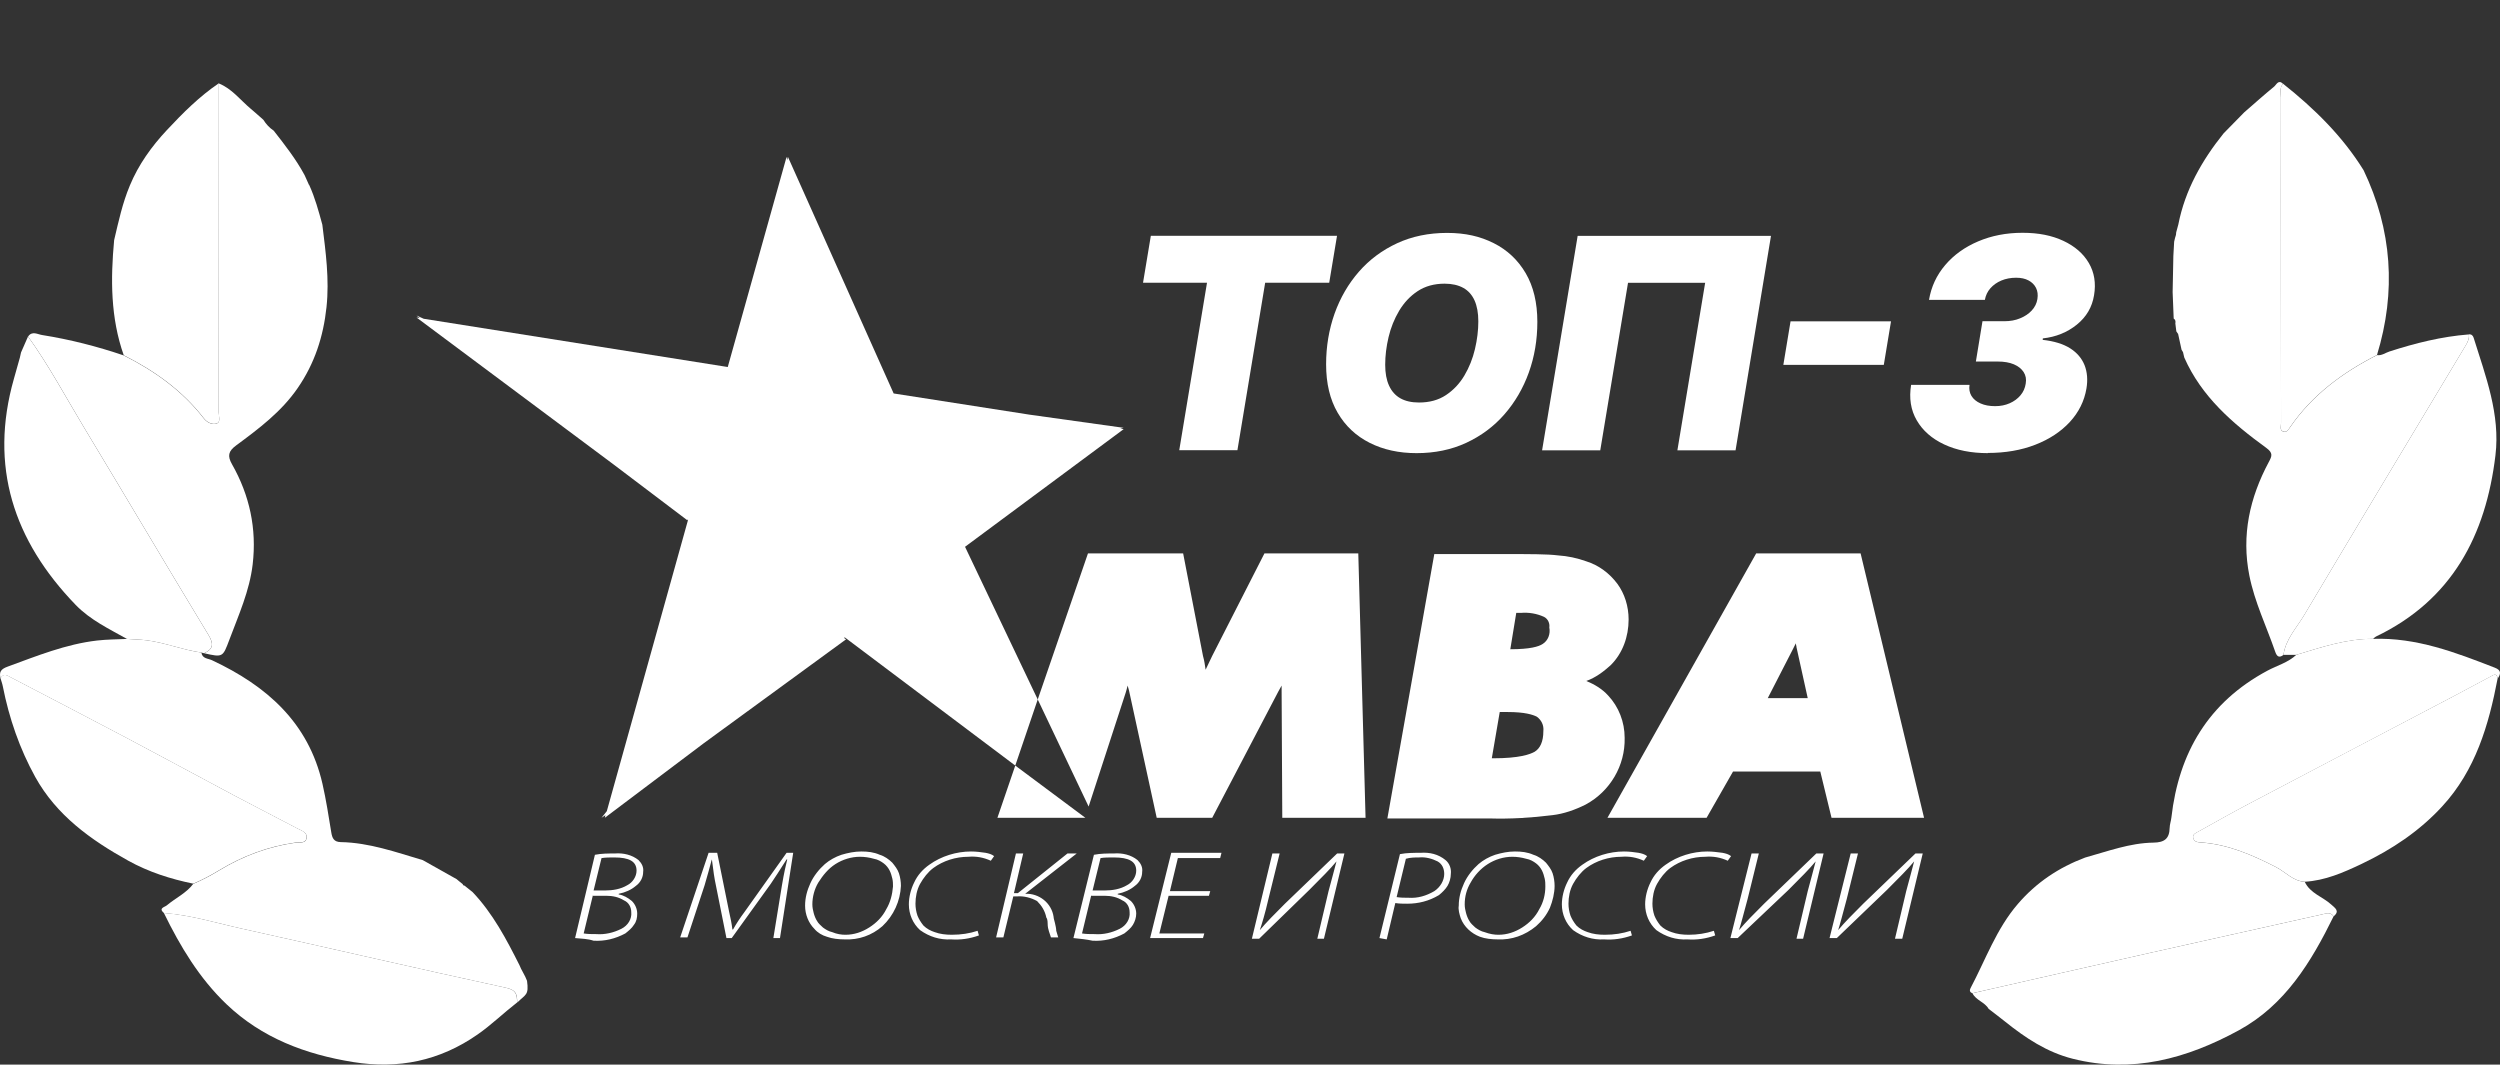
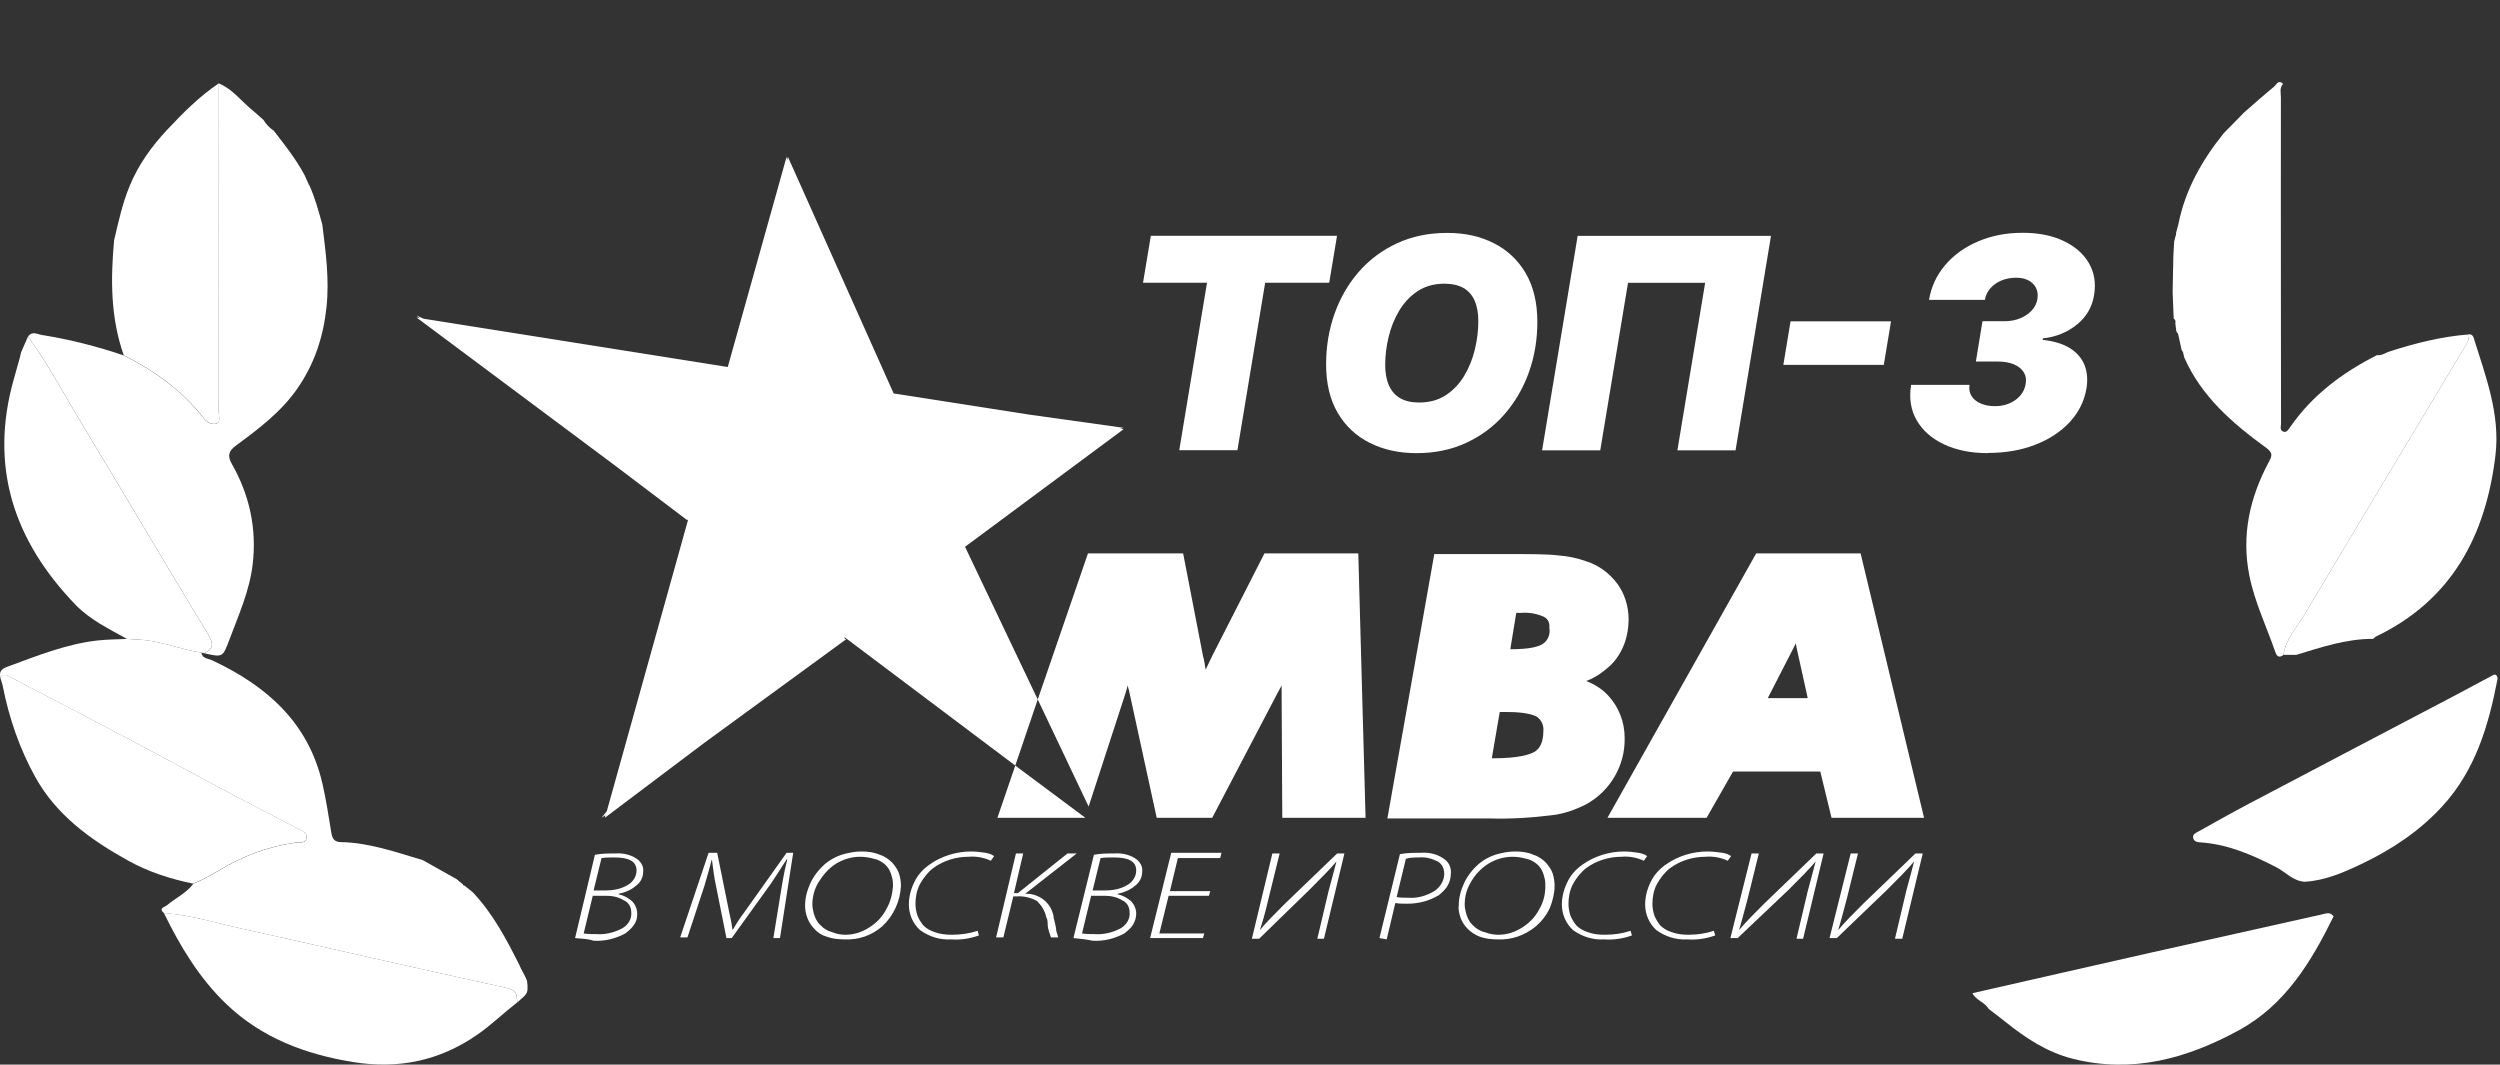
<svg xmlns="http://www.w3.org/2000/svg" id="Layer_2" data-name="Layer 2" viewBox="0 0 378.25 161.07">
  <rect x="0" y="0" width="378.25" height="161.07" fill="#333333" stroke="none" />
  <defs>
    <style> .cls-1 { fill: #fff; stroke-width: 0px; } </style>
  </defs>
  <g id="Layer_1-2" data-name="Layer 1">
    <g>
      <g>
        <path class="cls-1" d="M87.01,141.93l3-12.6c1-.2,2-.2,3-.2,1.3-.1,2.6.2,3.6,1,.5.5.8,1.1.7,1.8,0,.8-.4,1.6-1.1,2.1-.7.6-1.6,1-2.6,1.2v.1c.7.1,1.4.5,2,1,.5.5.8,1.2.8,1.9,0,.6-.1,1.2-.5,1.7-.3.5-.8.9-1.3,1.3-1.5.8-3.1,1.2-4.8,1.1-.9-.3-1.8-.3-2.8-.4h0ZM89.71,135.43l-1.4,5.8c.6.1,1.2.1,1.9.1,1.3.1,2.6-.2,3.8-.8,1-.5,1.6-1.5,1.5-2.5,0-.8-.4-1.5-1.1-1.8-.8-.5-1.7-.7-2.7-.7h-2v-.1ZM91.01,129.83l-1.2,4.9h1.7c1.2,0,2.4-.2,3.4-.8.8-.4,1.4-1.3,1.4-2.2,0-1.4-1.1-2-3.4-2-.6,0-1.3,0-1.9.1h0ZM118.01,141.93h-1l1.3-8c.3-1.8.6-3.1.8-3.9h-.1c-1,1.6-1.8,2.8-2.4,3.7l-5.9,8.2h-.8l-1.6-8c-.2-.9-.4-2.2-.6-3.9h0c-.1.2-.2.8-.5,1.8l-.6,2.1-2.6,7.9h-1.1l4.3-12.8h1.3l1.8,8.9c.2.9.4,1.8.5,2.7h.1c.5-.9,1.1-1.8,1.7-2.6l6.4-9h1l-2,12.9ZM127.81,142.13c-.9,0-1.9-.1-2.7-.4-.7-.2-1.4-.6-1.9-1.2-.9-.9-1.4-2.2-1.4-3.5,0-1.2.3-2.3.8-3.4s1.3-2.1,2.2-2.9c.7-.6,1.6-1.1,2.5-1.4,1-.3,2-.5,3-.5s1.9.1,2.8.5c.7.2,1.4.7,1.9,1.2.4.5.8,1,1,1.6s.3,1.3.3,1.9c-.1,2.3-1.1,4.5-2.8,6.1-1.6,1.4-3.6,2.1-5.7,2h0ZM127.91,141.43c1.3,0,2.5-.4,3.6-1.1s2-1.6,2.6-2.8c.6-1,.9-2.2,1-3.4,0-.4,0-.8-.1-1.2-.1-.4-.2-.8-.4-1.2-.2-.4-.5-.8-.9-1.1-.4-.3-.9-.6-1.5-.7-.7-.2-1.4-.3-2.1-.3-1.3,0-2.6.4-3.7,1.1-1.1.7-1.9,1.7-2.6,2.8-.6,1-.9,2.2-.9,3.3,0,.5.1.9.2,1.3.1.4.3.9.5,1.2.2.4.6.7.9,1,.4.3.9.6,1.4.7.7.3,1.4.4,2,.4h0ZM147.91,140.83l.2.7c-1.4.5-2.8.7-4.2.6-1.7.1-3.3-.4-4.7-1.4-1.1-1-1.7-2.4-1.7-3.9,0-1.1.3-2.3.8-3.3.5-1.1,1.3-2,2.3-2.7,1.8-1.3,4.1-2,6.3-2,.8,0,1.5.1,2.2.2.5.1.9.2,1.3.5l-.5.7c-1.1-.5-2.2-.7-3.4-.6-1.9,0-3.8.6-5.3,1.7-.8.6-1.5,1.5-2,2.4s-.7,2-.7,3c0,.6.1,1.2.3,1.8.2.5.5,1,.9,1.5.5.5,1.1.8,1.7,1,.8.3,1.7.4,2.6.4,1.4,0,2.7-.2,3.9-.6h0ZM153.71,129.13h1.1l-1.4,6h.6l7.5-6h1.4l-7.8,6.1c2.1-.1,4,1.4,4.3,3.5,0,.2.1.5.2.9s.2.9.2,1.2c.1.3.2.7.3,1h-1.1c-.1-.3-.2-.6-.3-.9-.1-.3-.2-.7-.2-1.2s-.1-.8-.2-.9c-.2-1-.7-1.8-1.4-2.5-.9-.5-2-.8-3.1-.7h-.5l-1.5,6.2h-1.1l3-12.7ZM162.41,141.93l3.1-12.6c1-.2,2-.2,3-.2,1.3-.1,2.6.2,3.6,1,.5.5.8,1.1.7,1.8,0,.8-.4,1.6-1.1,2.1-.7.6-1.6,1-2.6,1.2v.1c.7.1,1.4.5,2,1,.5.5.8,1.2.8,1.9,0,.6-.2,1.2-.5,1.7s-.8.9-1.3,1.3c-1.5.8-3.1,1.2-4.8,1.1-.9-.2-1.9-.3-2.9-.4h0ZM165.11,135.43l-1.4,5.8c.6.1,1.2.1,1.9.1,1.3.1,2.6-.2,3.8-.8,1-.5,1.6-1.5,1.5-2.5,0-.8-.4-1.5-1.1-1.8-.8-.5-1.7-.7-2.7-.7h-2v-.1ZM166.51,129.83l-1.2,4.9h1.8c1.2,0,2.4-.2,3.4-.8.8-.4,1.4-1.3,1.4-2.2,0-1.4-1.1-2-3.4-2-.8,0-1.4,0-2,.1h0ZM183.11,134.83l-.2.7h-6.1l-1.4,5.7h6.8l-.2.7h-8l3.2-12.9h7.6l-.2.8h-6.4l-1.2,5h6.1ZM192.51,129.13h1.1l-1.7,6.9c-.5,2.2-1,3.8-1.3,4.7,1-1.2,2.3-2.5,3.8-4l7.9-7.6h1.1l-3.1,12.9h-1l1.7-7.2c.5-1.9.9-3.3,1.2-4.5h0c-.9,1.1-2.3,2.5-4.1,4.3l-7.6,7.4h-1.1l3.1-12.9ZM208.71,141.93l3.1-12.7c1-.2,2.1-.2,3.1-.2,1.4-.1,2.7.2,3.8,1.1.6.5.9,1.3.8,2.1,0,.6-.2,1.3-.5,1.8s-.8,1-1.3,1.4c-1.5.9-3.1,1.3-4.8,1.3-.6,0-1.2,0-1.8-.1l-1.3,5.5-1.1-.2ZM212.71,129.93l-1.4,5.8c.6.1,1.2.1,1.8.1,1.4.1,2.7-.3,3.9-1,.9-.6,1.5-1.6,1.5-2.6,0-.8-.3-1.5-1-1.9-.8-.4-1.8-.7-2.8-.6-.6,0-1.3,0-2,.2h0ZM226.61,142.13c-.9,0-1.9-.1-2.7-.4-1.3-.5-2.4-1.5-2.9-2.8-.2-.6-.4-1.3-.3-1.9,0-1.2.3-2.3.8-3.4s1.3-2.1,2.2-2.9c.7-.6,1.6-1.1,2.5-1.4,1-.3,2-.5,3-.5s1.9.1,2.8.5c.7.2,1.4.7,1.9,1.2.4.5.8,1,1,1.6s.3,1.3.3,1.9c0,1.1-.3,2.3-.7,3.3-.5,1.1-1.2,2-2.1,2.8-1.7,1.4-3.7,2.1-5.8,2h0ZM226.71,141.43c1.3,0,2.5-.4,3.6-1.1s2-1.6,2.6-2.8c.6-1,.9-2.2.9-3.4,0-.4,0-.8-.1-1.2-.1-.4-.2-.8-.4-1.2-.2-.4-.5-.8-.9-1.1-.4-.3-.9-.6-1.5-.7-.7-.2-1.4-.3-2.1-.3-1.3,0-2.6.4-3.7,1.1-1.1.7-2,1.7-2.6,2.8-.6,1-.9,2.1-.9,3.3,0,.5.1.9.2,1.3.1.4.3.9.5,1.2.2.4.6.7.9,1,.4.3.9.6,1.4.7.8.3,1.5.4,2.1.4h0ZM246.71,140.83l.2.7c-1.4.5-2.8.7-4.2.6-1.7.1-3.3-.4-4.7-1.4-1.1-1-1.7-2.4-1.7-3.9,0-1.1.3-2.3.8-3.3.5-1.1,1.3-2,2.3-2.7,1.8-1.3,4.1-2,6.3-2,.8,0,1.5.1,2.2.2.5.1.9.2,1.3.5l-.5.7c-1.1-.5-2.2-.7-3.4-.6-1.9,0-3.8.6-5.3,1.7-.8.6-1.5,1.5-2,2.4s-.7,2-.7,3c0,.6.1,1.2.3,1.8.2.5.5,1,.9,1.5.5.5,1.1.8,1.7,1,.8.3,1.7.4,2.6.4,1.4,0,2.7-.2,3.9-.6h0ZM259.31,140.83l.2.7c-1.4.5-2.8.7-4.2.6-1.7.1-3.3-.4-4.7-1.4-1.1-1-1.7-2.4-1.7-3.9,0-1.1.3-2.3.8-3.3.5-1.1,1.3-2,2.3-2.7,1.8-1.3,4.1-2,6.3-2,.8,0,1.5.1,2.3.2.5.1.9.2,1.3.5l-.5.7c-1.1-.5-2.2-.7-3.4-.6-1.9,0-3.8.6-5.3,1.7-.8.6-1.5,1.5-2,2.4s-.7,2-.7,3c0,.6.1,1.2.3,1.8.2.5.5,1,.9,1.5.5.5,1.1.8,1.7,1,.8.3,1.7.4,2.6.4,1.3,0,2.6-.2,3.8-.6h0ZM265.01,129.13h1.1l-1.7,6.9c-.6,2.2-1,3.8-1.3,4.7,1-1.2,2.3-2.5,3.8-4l7.9-7.6h1.1l-3.1,12.9h-1l1.7-7.2c.5-1.9.9-3.3,1.2-4.5-.9,1.1-2.3,2.5-4.1,4.3l-7.7,7.3h-1.1l3.2-12.8ZM280.01,129.13h1.1l-1.7,6.9c-.6,2.2-1,3.8-1.3,4.7,1-1.2,2.3-2.5,3.8-4l7.9-7.6h1.1l-3.1,12.9h-1.1l1.7-7.2c.5-1.9.9-3.3,1.2-4.5-.9,1.1-2.3,2.5-4.1,4.3l-7.6,7.3h-1.1l3.2-12.8Z" />
        <g>
          <polygon class="cls-1" points="150.91 123.73 164.21 123.73 164.21 123.73 153.61 115.83 150.91 123.73" />
          <path class="cls-1" d="M191.31,83.73l-7.9,15.5c-.4.8-.7,1.5-1,2.1-.1-.7-.2-1.4-.4-2.1l-3-15.5h-14.4l-7.6,22.1,7.7,16.2,5.6-17.2c.1-.3.2-.7.3-1.1l.2.7,4.2,19.3h8.4l10-19.1.5-.9v.9l.1,19.1h12.6l-1.1-40h-14.2Z" />
          <path class="cls-1" d="M243.31,105.23c-.9-1-2.1-1.7-3.3-2.2,1.4-.5,2.6-1.4,3.7-2.4,1.8-1.8,2.7-4.3,2.7-6.9,0-2-.6-3.9-1.7-5.4-1.2-1.6-2.8-2.8-4.7-3.4-1.4-.5-2.8-.8-4.3-.9-1.6-.2-4.3-.2-8.1-.2h-10.6l-7.1,40h15.4c3.2.1,6.4-.1,9.6-.5,1.7-.2,3.4-.8,5-1.6,3.7-2,6-5.9,5.9-10.1,0-2.4-.9-4.7-2.5-6.4ZM232.21,113.73c-.7.4-2.3,1-6.3,1h-.2l1.2-7h1.2c2.6,0,3.8.4,4.4.7.7.5,1.1,1.3,1,2.2,0,1.6-.5,2.6-1.3,3.1ZM233.41,97.43c-.6.4-1.9.8-4.9.8l.9-5.5h.7c1.2-.1,2.4.1,3.5.6.6.3.9,1,.8,1.6.2,1-.2,2-1,2.5Z" />
          <path class="cls-1" d="M281.51,83.73h-15.8l-22.5,40h15l4-7h13.2l1.7,7h14l-9.6-40ZM267.41,105.73l3.8-7.4c.1-.2.3-.6.5-1,0,.2.1.4.1.6l1.7,7.7h-6.1v.1Z" />
          <polygon class="cls-1" points="146.01 82.73 170.01 64.93 169.51 64.83 170.01 64.73 155.71 62.73 135.21 59.53 119.21 23.73 119.11 24.23 119.01 23.73 110.11 55.53 64.11 48.23 63.01 47.73 63.51 48.13 63.01 48.03 92.91 70.33 104.01 78.73 104.01 78.63 104.11 78.63 91.81 122.73 91.01 123.73 91.61 123.33 91.51 123.73 106.51 112.43 128.01 96.73 127.71 96.53 127.81 96.43 153.61 115.83 157.01 105.83 146.01 82.73" />
        </g>
      </g>
-       <path class="cls-1" d="M49.51,126.48c-.18,0-.29-.1-.33-.28.14.06.25.15.33.28Z" />
+       <path class="cls-1" d="M49.51,126.48Z" />
      <path class="cls-1" d="M48.55,125.69c-.18-.15-.36-.3-.54-.45.18.15.36.3.54.45Z" />
      <path class="cls-1" d="M307.03,0c-.14.5-.27,1-.41,1.5" />
      <path class="cls-1" d="M306.65,20.45c.11.16.23.33.34.49-.11-.16-.23-.33-.34-.49Z" />
      <path class="cls-1" d="M307.65,23.97c.09.15.18.3.28.45-.09-.15-.18-.3-.28-.45Z" />
      <g>
        <path class="cls-1" d="M46.77,27.96c.89,1.94,1.44,3.99,2,6.04.51,4.14,1.08,8.24.63,12.47-.48,4.48-1.8,8.53-4.35,12.23-2.47,3.6-5.89,6.16-9.33,8.7-1.18.87-1.33,1.59-.62,2.84,2.67,4.7,3.76,9.76,3.13,15.14-.47,4.02-2.13,7.68-3.53,11.42-1,2.66-.98,2.67-3.81,2.04,1.38-.65,1.49-1.4.66-2.76-6.31-10.41-12.49-20.89-18.78-31.31-2.8-4.64-5.35-9.44-8.52-13.85.61-.9,1.44-.33,2.12-.23,4.21.67,8.33,1.72,12.36,3.09,4.67,2.35,8.85,5.33,12.08,9.5.51.66,1.25.98,1.86.84.81-.2.41-1.12.41-1.71.02-16.6.02-33.19.02-49.79,2,.8,3.27,2.53,4.85,3.85.65.54,1.27,1.11,1.9,1.66.41.66.92,1.21,1.56,1.64,1.69,2.16,3.38,4.32,4.68,6.74.22.49.44.98.66,1.47Z" />
        <path class="cls-1" d="M.07,102.61c-.21-.94.04-1.37,1.09-1.75,4.43-1.62,8.8-3.4,13.54-3.95,1.5-.17,3.01-.17,4.52-.24.97.08,1.93.08,2.91.2,2.85.35,5.51,1.47,8.34,1.86.13.95,1.02.88,1.62,1.17,8.23,3.86,14.58,9.4,16.7,18.69.55,2.42.93,4.88,1.33,7.33.14.88.39,1.47,1.43,1.49,4.32.08,8.34,1.52,12.42,2.73,1.7.96,3.4,1.91,5.11,2.87.14.12.28.24.43.36.17.13.33.27.5.4.03.14.11.22.26.22.41.33.82.65,1.23.98,3.07,3.23,5.11,7.12,7.09,11.05.27.73.86,1.56,1.15,2.38.3,2.2-.2,2.02-1.49,3.29,0-1.15-.08-1.89-1.66-2.23-13.32-2.89-26.6-5.98-39.91-8.93-3.94-.87-7.82-2.09-11.87-2.38-.88-.76.08-.88.43-1.17,1.32-1.11,2.94-1.84,4.01-3.26,1.37-.57,2.65-1.26,3.92-2.03,3.56-2.16,7.41-3.61,11.55-4.19.63-.09,1.5.17,1.66-.66.18-.88-.72-1.14-1.34-1.46-3.19-1.68-6.41-3.32-9.59-5.01-5.38-2.86-10.74-5.78-16.13-8.63-5.86-3.1-11.74-6.14-17.61-9.21-.56-.29-1.14-.76-1.63.1Z" />
        <path class="cls-1" d="M18.73,53.77c-2.01-5.69-2.01-11.54-1.46-17.44.66-2.8,1.26-5.6,2.38-8.27,1.32-3.18,3.29-5.91,5.61-8.39,2.41-2.58,4.91-5.08,7.85-7.07,0,16.6,0,33.19-.02,49.79,0,.59.4,1.52-.41,1.71-.61.15-1.35-.18-1.86-.84-3.23-4.17-7.41-7.15-12.08-9.5Z" />
        <path class="cls-1" d="M30.89,98.84c-.14-.04-.28-.07-.43-.11-2.83-.39-5.49-1.51-8.34-1.86-.97-.12-1.94-.12-2.91-.2-2.72-1.53-5.56-2.87-7.78-5.17C2.06,81.79-1.67,70.56,2.11,57.29c.3-1.07.6-2.14.9-3.2.06-.25.12-.51.17-.76.35-.81.7-1.61,1.06-2.42,3.17,4.42,5.72,9.21,8.52,13.85,6.29,10.42,12.47,20.9,18.78,31.31.83,1.37.72,2.12-.66,2.76Z" />
        <path class="cls-1" d="M24.79,138.14c4.06.29,7.94,1.51,11.87,2.38,13.31,2.95,26.59,6.04,39.91,8.93,1.57.34,1.66,1.08,1.66,2.23-2.03,1.57-3.86,3.37-5.99,4.85-5.73,3.99-11.98,5.26-18.8,4.16-7.2-1.16-13.82-3.64-19.18-8.76-4.11-3.93-6.99-8.73-9.46-13.79Z" />
        <path class="cls-1" d="M.07,102.61c.49-.87,1.07-.39,1.63-.1,5.87,3.07,11.75,6.11,17.61,9.21,5.39,2.85,10.74,5.77,16.13,8.63,3.19,1.69,6.4,3.33,9.59,5.01.62.32,1.51.58,1.34,1.46-.16.83-1.04.57-1.66.66-4.15.58-7.99,2.03-11.55,4.19-1.27.77-2.56,1.46-3.92,2.03-3.44-.71-6.74-1.76-9.84-3.48-5.68-3.15-10.86-6.87-14.07-12.67-2.36-4.27-3.95-8.88-4.9-13.69-.08-.43-.24-.84-.36-1.26Z" />
      </g>
      <g>
        <path class="cls-1" d="M328.83,38.7c.04-.71.08-1.42.12-2.13.09-.44.16-.67.27-1.02.01-.13.02-.27.04-.4.11-.39.21-.79.32-1.18,1.02-5.22,3.56-9.69,6.85-13.79,1.04-1.06,2.08-2.12,3.12-3.18,1.5-1.3,2.98-2.63,4.52-3.89.35-.29.65-1.13,1.36-.42-.58.61-.33,1.38-.33,2.07-.02,9.92,0,19.85,0,29.77,0,6.51,0,13.01.02,19.52,0,.43-.23,1.01.3,1.24.54.23.82-.3,1.07-.65,3.36-4.88,7.95-8.27,13.15-10.91.7.11,1.25-.34,1.86-.54,3.93-1.27,7.91-2.27,12.04-2.59.08.62-.18,1.16-.48,1.67-8.15,13.59-16.33,27.17-24.43,40.79-1.15,1.94-2.82,3.65-3.14,6.03-.71.53-1.02.19-1.26-.51-1.32-3.82-3.1-7.48-3.9-11.48-1.22-6.11.05-11.8,2.94-17.2.48-.89.68-1.36-.39-2.14-5.07-3.69-9.79-7.74-12.4-13.67-.06-.27-.12-.54-.19-.81-.07-.12-.15-.24-.22-.36-.17-.8-.35-1.59-.52-2.39-.09-.13-.18-.26-.27-.39-.05-.4-.1-.8-.15-1.2.05-.29.04-.56-.25-.74-.05-1.33-.11-2.67-.16-4" />
-         <path class="cls-1" d="M359.05,96.66c6.54-.23,12.47,2.05,18.41,4.36,1.02.39.92.93.44,1.65-.15-.97-.71-.5-1.12-.28-1.74.91-3.46,1.87-5.21,2.78-10.46,5.5-20.92,10.98-31.37,16.48-2.55,1.35-5.06,2.77-7.58,4.17-.39.22-.92.39-.78.98.12.54.6.63,1.08.66,4.14.27,7.83,1.88,11.47,3.75,1.43.74,2.56,2.11,4.32,2.21.81,1.75,2.71,2.25,4.01,3.44.61.56,1.32.97.36,1.79-.48-.72-1.1-.44-1.76-.3-8.53,1.92-17.07,3.8-25.59,5.72-9.1,2.05-18.19,4.13-27.29,6.2-.43-.12-.47-.45-.3-.76,2.28-4.3,3.9-8.96,7.16-12.74,2.79-3.25,6.2-5.52,10.18-7.02,3.4-.94,6.76-2.21,10.33-2.26,1.66-.02,2.42-.59,2.46-2.23.01-.52.2-1.03.26-1.55,1.12-9.84,5.61-17.45,14.52-22.23,1.47-.79,3.14-1.23,4.39-2.41,3.81-1.15,7.58-2.44,11.63-2.42Z" />
        <path class="cls-1" d="M298.43,150.27c9.1-2.07,18.19-4.15,27.29-6.2,8.53-1.92,17.07-3.8,25.59-5.72.66-.15,1.27-.42,1.76.3-3.39,6.9-7.33,13.41-14.33,17.23-7.84,4.28-16.13,6.58-25.13,4.31-3.9-.98-7.16-3.15-10.25-5.63-.81-.65-1.65-1.28-2.48-1.92-.58-1.03-1.92-1.28-2.45-2.37Z" />
-         <path class="cls-1" d="M357.6,25.73c4.33,9.06,4.97,18.39,2.04,27.98-5.21,2.65-9.8,6.04-13.15,10.91-.24.36-.53.89-1.07.65-.53-.23-.3-.81-.3-1.24-.02-6.51-.01-13.01-.02-19.52,0-9.92,0-19.85,0-29.77,0-.69-.25-1.46.33-2.07,4.71,3.74,8.96,7.9,12.16,13.05Z" />
        <path class="cls-1" d="M347.42,99.08c-.64,0-1.29,0-1.93,0,.33-2.38,1.99-4.09,3.14-6.03,8.1-13.62,16.28-27.2,24.43-40.79.31-.51.56-1.05.48-1.67.39-.04.61.17.72.51,1.81,5.8,4.05,11.59,3.3,17.8-1.45,12.08-6.56,21.89-18.08,27.41-.16.08-.29.23-.43.35-4.05-.02-7.82,1.27-11.63,2.42Z" />
        <path class="cls-1" d="M348.7,133.41c-1.76-.1-2.88-1.47-4.32-2.21-3.64-1.87-7.32-3.48-11.47-3.75-.48-.03-.96-.12-1.08-.66-.13-.59.4-.76.78-.98,2.52-1.4,5.03-2.83,7.58-4.17,10.45-5.51,20.91-10.99,31.37-16.48,1.74-.92,3.46-1.87,5.21-2.78.42-.22.97-.69,1.12.28-1.35,7.07-3.34,13.87-8.39,19.35-3.45,3.75-7.58,6.5-12.17,8.69-2.78,1.32-5.53,2.53-8.64,2.71Z" />
      </g>
      <g>
        <path class="cls-1" d="M172.94,42.78l1.18-7.1h28.17l-1.18,7.1h-9.69l-4.2,25.34h-8.8l4.2-25.34h-9.69Z" />
        <path class="cls-1" d="M214.33,68.56c-2.67,0-5.04-.52-7.1-1.56-2.06-1.04-3.68-2.55-4.84-4.55-1.17-2-1.75-4.44-1.75-7.33,0-2.71.43-5.27,1.28-7.67.86-2.4,2.09-4.52,3.69-6.35,1.6-1.83,3.53-3.26,5.78-4.3,2.25-1.04,4.77-1.56,7.55-1.56s5.01.52,7.06,1.55c2.05,1.03,3.67,2.55,4.84,4.55,1.17,2,1.76,4.46,1.76,7.36,0,2.71-.43,5.27-1.29,7.66-.86,2.39-2.1,4.51-3.7,6.34-1.6,1.83-3.53,3.26-5.77,4.3s-4.75,1.56-7.52,1.56ZM214.7,60.9c1.58,0,2.94-.37,4.07-1.12,1.13-.75,2.06-1.73,2.79-2.96s1.26-2.56,1.6-4c.34-1.44.51-2.84.51-4.2,0-1.26-.19-2.31-.57-3.16-.38-.84-.94-1.48-1.7-1.9s-1.7-.64-2.83-.64c-1.58,0-2.94.38-4.08,1.13-1.14.75-2.07,1.75-2.8,2.97-.73,1.23-1.26,2.55-1.6,3.98s-.51,2.83-.51,4.19c0,1.25.19,2.3.58,3.15s.95,1.49,1.71,1.92,1.7.64,2.83.64Z" />
        <path class="cls-1" d="M267.95,35.69l-5.36,32.44h-8.8l4.2-25.34h-11.67l-4.2,25.34h-8.8l5.38-32.44h29.24Z" />
        <path class="cls-1" d="M286.11,48.62l-1.09,6.58h-15.2l1.09-6.58h15.2Z" />
        <path class="cls-1" d="M300.78,68.56c-2.55,0-4.76-.44-6.63-1.32-1.87-.88-3.25-2.09-4.15-3.65-.9-1.55-1.18-3.34-.85-5.36h8.84c-.1.62,0,1.18.29,1.67.3.49.76.87,1.38,1.14.62.28,1.36.41,2.2.41s1.55-.15,2.21-.44c.66-.29,1.2-.69,1.63-1.2.43-.51.69-1.1.79-1.76.12-.67.01-1.25-.31-1.75-.32-.5-.81-.89-1.48-1.18-.67-.28-1.48-.42-2.44-.42h-3.31l1-6.1h3.31c.87,0,1.67-.14,2.38-.44.72-.29,1.31-.69,1.77-1.19.46-.5.75-1.08.85-1.73.1-.64.03-1.2-.21-1.68s-.62-.86-1.13-1.13c-.52-.28-1.14-.41-1.88-.41-.81,0-1.56.14-2.23.42-.67.28-1.23.68-1.67,1.18-.44.5-.71,1.09-.83,1.75h-8.45c.33-1.99,1.15-3.74,2.45-5.27s2.96-2.72,4.98-3.58c2.02-.86,4.25-1.3,6.71-1.3s4.46.41,6.19,1.22c1.73.81,3.02,1.93,3.85,3.35.83,1.42,1.1,3.05.79,4.88-.29,1.8-1.16,3.28-2.61,4.45s-3.16,1.86-5.14,2.08l-.02.22c1.71.19,3.09.61,4.14,1.27,1.04.66,1.77,1.51,2.19,2.55.41,1.04.51,2.22.29,3.54-.32,1.9-1.16,3.59-2.51,5.06-1.36,1.47-3.1,2.62-5.24,3.45-2.13.83-4.53,1.24-7.18,1.24Z" />
      </g>
    </g>
  </g>
</svg>